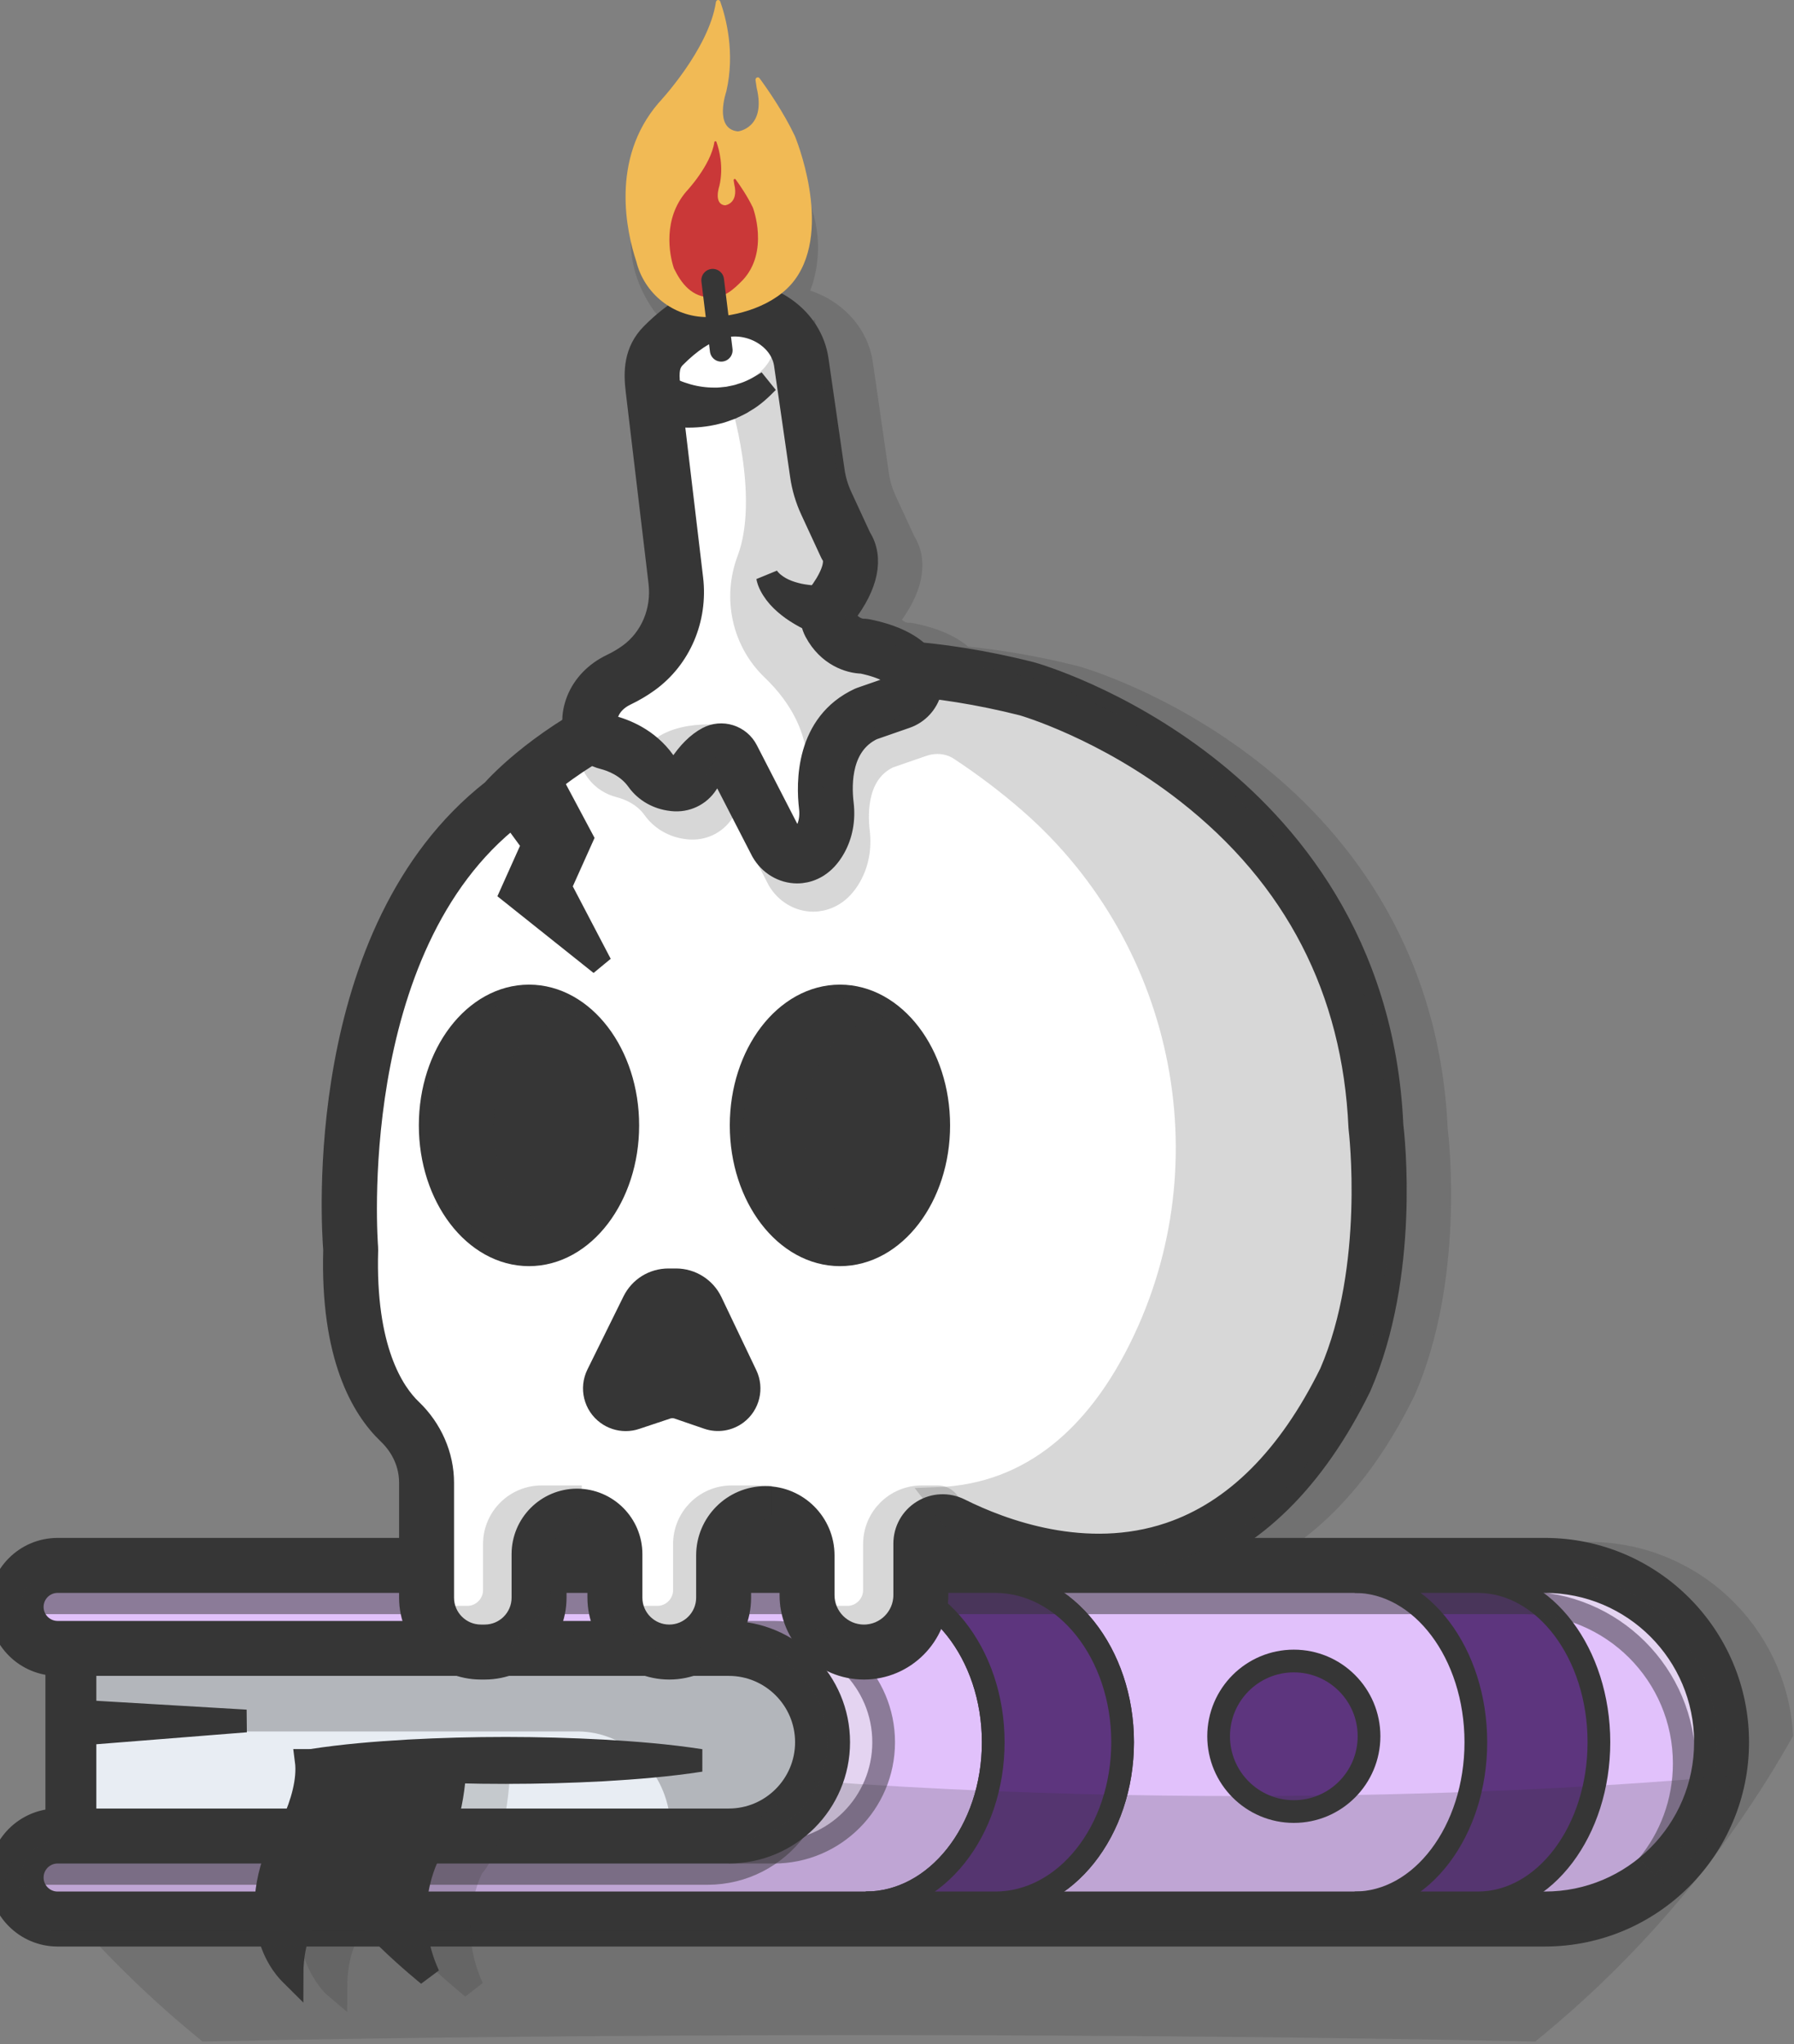
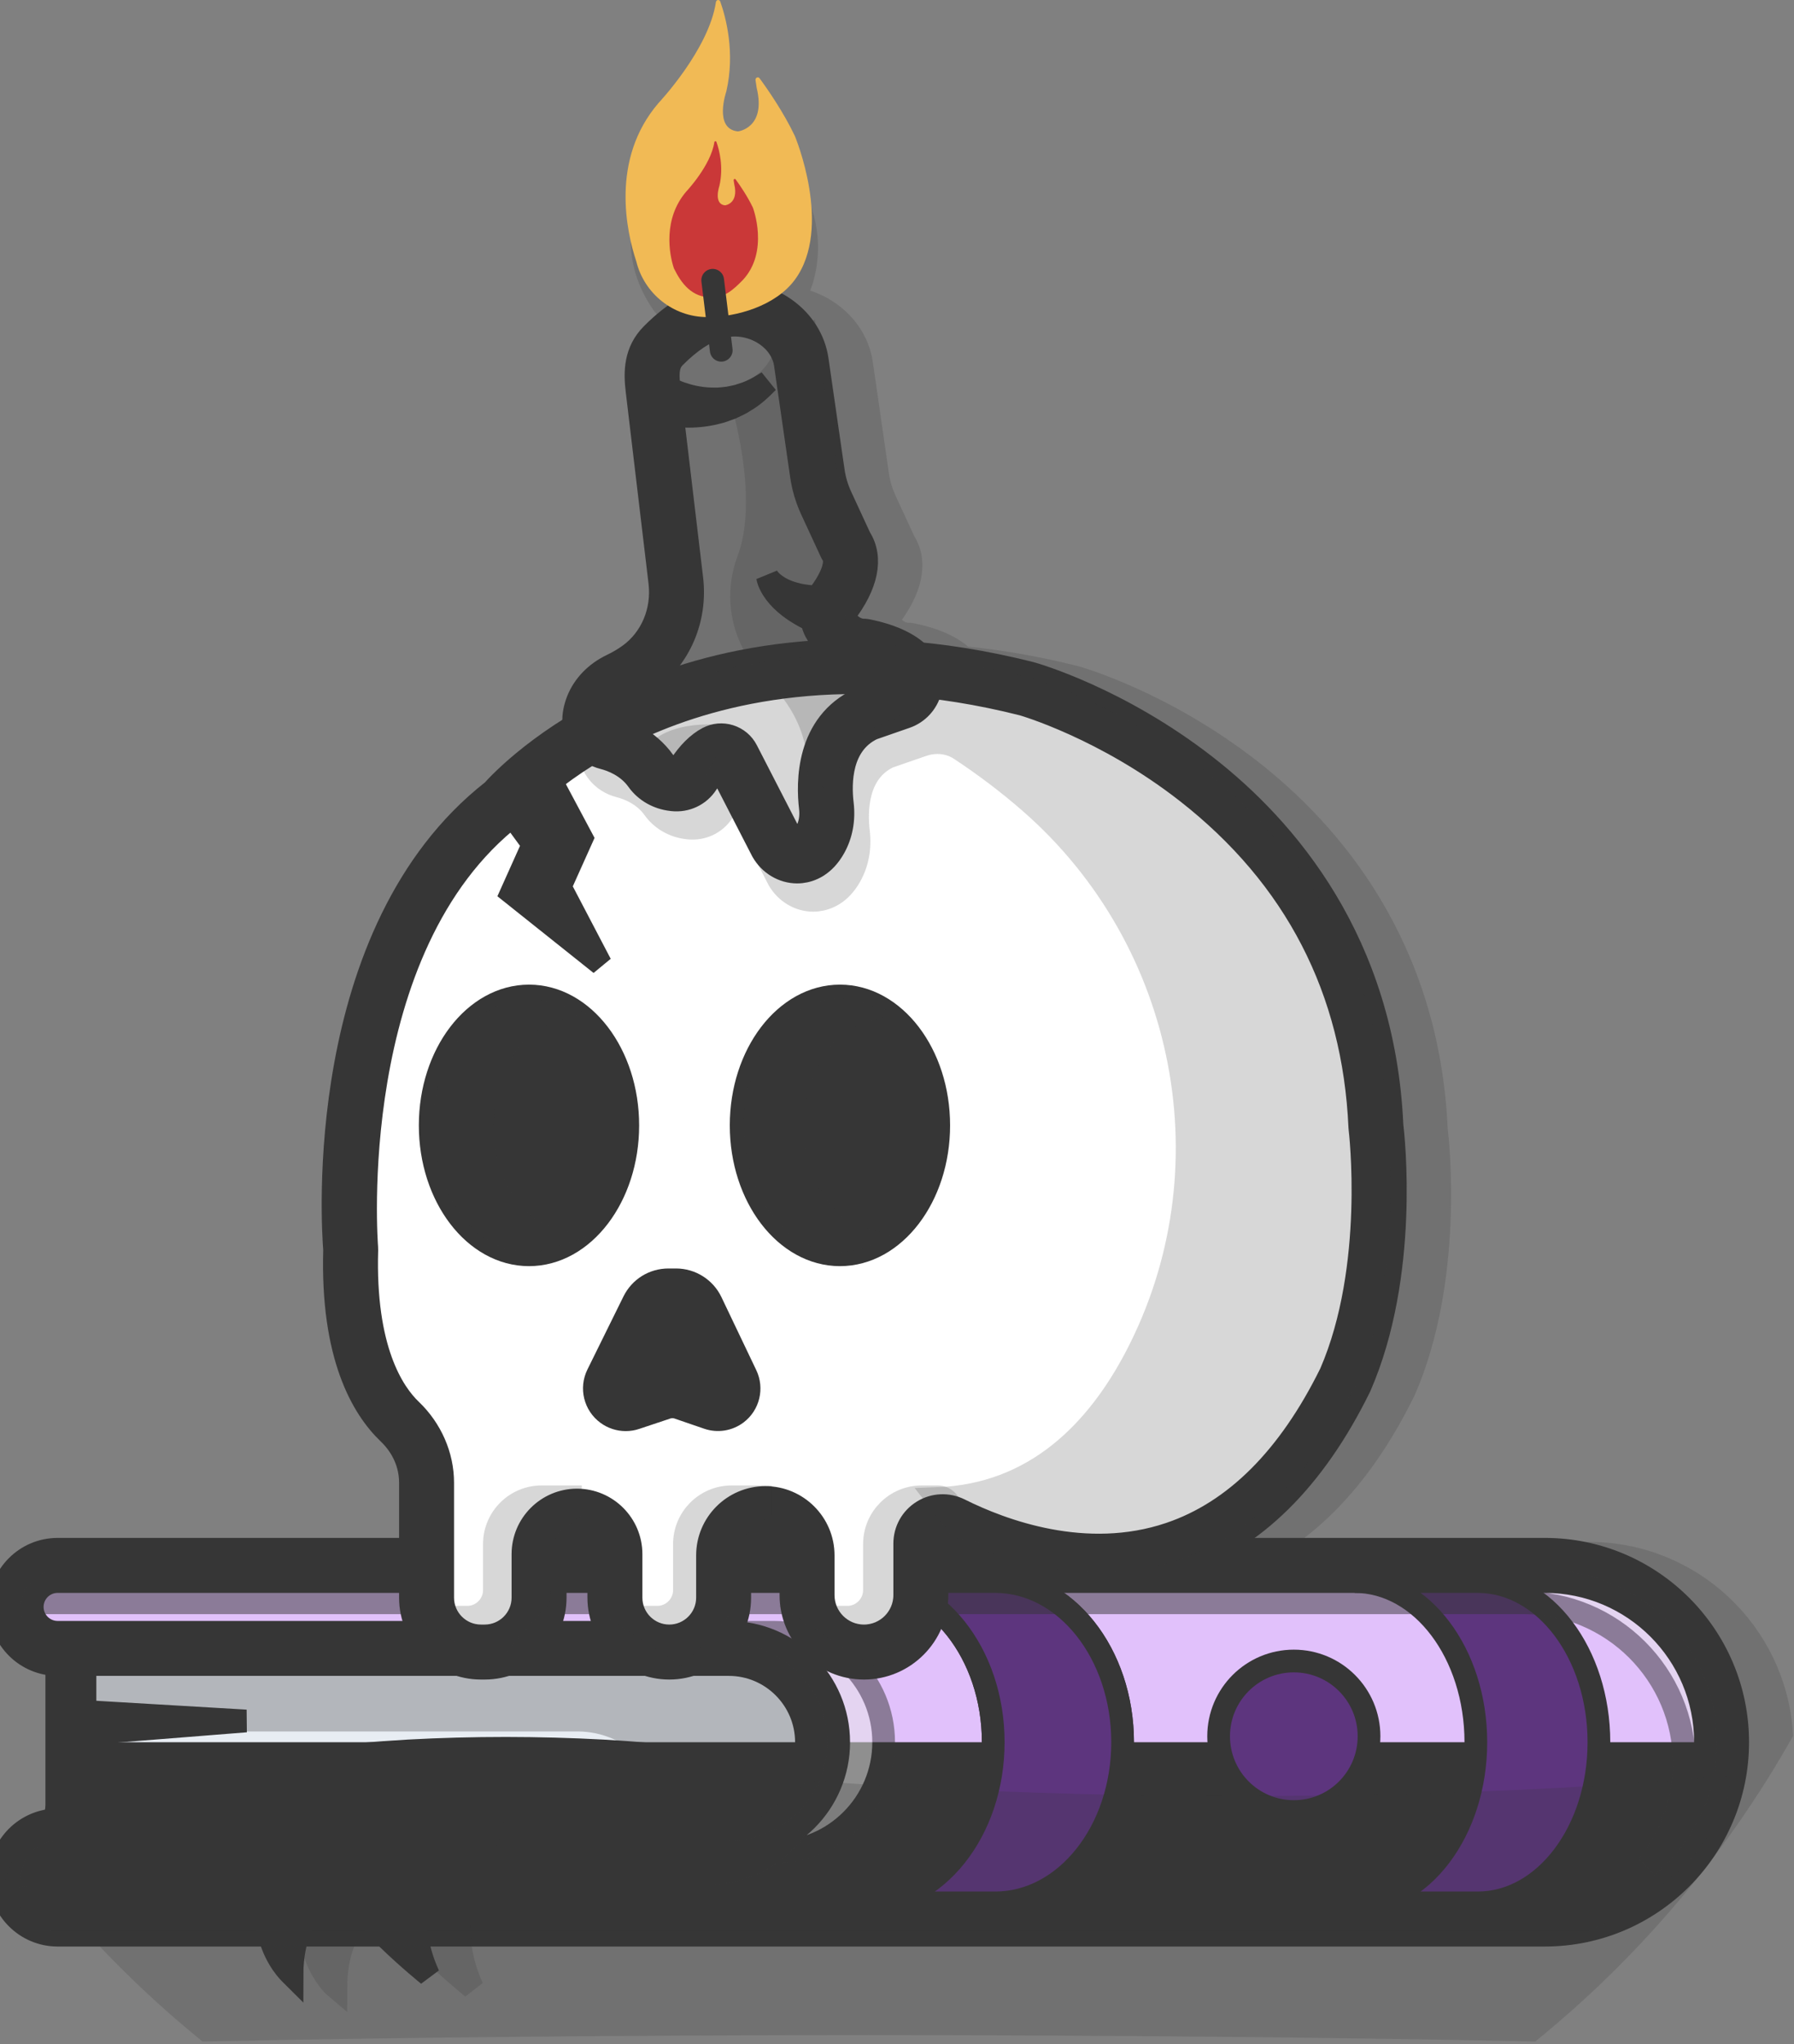
<svg xmlns="http://www.w3.org/2000/svg" fill="none" viewBox="0 0 79 90" height="90" width="79">
  <rect x="0" y="0" width="79" height="90" fill="#808080" stroke="none" />
  <g opacity="0.2">
    <path fill="#363636" d="M34.435 7.548C34.559 7.775 34.636 7.951 34.675 8.044C35.743 9.806 35.609 11.356 35.305 12.351C35.219 12.631 35.1 12.89 34.955 13.129C35.524 13.226 36.074 13.449 36.553 13.793C37.321 14.345 37.815 15.137 37.942 16.02L38.648 20.913C38.704 21.299 38.816 21.674 38.98 22.028L39.821 23.849C40.386 24.739 40.14 25.944 39.124 27.25C39.112 27.266 39.11 27.291 39.121 27.311C39.441 27.914 39.94 27.919 39.949 27.917C40.008 27.914 40.067 27.917 40.125 27.929C41.154 28.133 41.924 28.478 42.42 28.952C43.964 29.101 45.608 29.376 47.352 29.815C47.358 29.817 47.364 29.819 47.37 29.82C47.526 29.864 51.222 30.923 55.046 33.898C58.588 36.655 62.885 41.637 63.251 49.718C63.316 50.256 63.982 56.301 61.846 61.215C61.841 61.225 61.836 61.235 61.831 61.245C60.15 64.664 58.009 67.058 55.454 68.391H69.983C74.473 68.391 78.157 71.896 78.452 76.314C75.613 81.328 71.868 85.76 67.434 89.382C58.875 89.206 48.906 89.106 38.261 89.106C27.616 89.106 17.647 89.206 9.089 89.382C6.486 87.256 4.12 84.852 2.035 82.215C2.313 81.131 3.288 80.324 4.453 80.308V73.464C3.072 73.444 1.953 72.315 1.953 70.928C1.953 69.529 3.091 68.391 4.489 68.391H20.027V65.456C20.027 64.646 19.686 63.875 19.066 63.283C17.906 62.175 16.553 59.873 16.686 55.199C16.606 54.202 15.729 41.196 23.644 34.998C23.903 34.708 25.089 33.45 27.23 32.139C27.223 32.092 27.219 32.045 27.217 31.997C27.202 31.679 27.262 31.347 27.395 31.01C27.658 30.35 28.187 29.802 28.885 29.468C29.166 29.333 29.427 29.18 29.66 29.012C30.642 28.304 31.158 27.083 31.009 25.824L30.002 17.355C29.908 16.56 29.912 15.646 30.661 14.893C30.784 14.769 30.907 14.652 31.03 14.541C29.865 14.194 29.24 13.44 29.209 13.401C29.198 13.387 29.187 13.372 29.177 13.357C27.602 11.063 28.489 9.029 28.879 8.345C30.694 7.97 32.549 7.703 34.435 7.548Z" />
    <path stroke="#363636" d="M34.435 7.548C34.559 7.775 34.636 7.951 34.675 8.044C35.743 9.806 35.609 11.356 35.305 12.351C35.219 12.631 35.1 12.89 34.955 13.129C35.524 13.226 36.074 13.449 36.553 13.793C37.321 14.345 37.815 15.137 37.942 16.02L38.648 20.913C38.704 21.299 38.816 21.674 38.98 22.028L39.821 23.849C40.386 24.739 40.14 25.944 39.124 27.25C39.112 27.266 39.11 27.291 39.121 27.311C39.441 27.914 39.94 27.919 39.949 27.917C40.008 27.914 40.067 27.917 40.125 27.929C41.154 28.133 41.924 28.478 42.42 28.952C43.964 29.101 45.608 29.376 47.352 29.815C47.358 29.817 47.364 29.819 47.37 29.82C47.526 29.864 51.222 30.923 55.046 33.898C58.588 36.655 62.885 41.637 63.251 49.718C63.316 50.256 63.982 56.301 61.846 61.215C61.841 61.225 61.836 61.235 61.831 61.245C60.15 64.664 58.009 67.058 55.454 68.391H69.983C74.473 68.391 78.157 71.896 78.452 76.314C75.613 81.328 71.868 85.76 67.434 89.382C58.875 89.206 48.906 89.106 38.261 89.106C27.616 89.106 17.647 89.206 9.089 89.382C6.486 87.256 4.12 84.852 2.035 82.215C2.313 81.131 3.288 80.324 4.453 80.308V73.464C3.072 73.444 1.953 72.315 1.953 70.928C1.953 69.529 3.091 68.391 4.489 68.391H20.027V65.456C20.027 64.646 19.686 63.875 19.066 63.283C17.906 62.175 16.553 59.873 16.686 55.199C16.606 54.202 15.729 41.196 23.644 34.998C23.903 34.708 25.089 33.45 27.23 32.139C27.223 32.092 27.219 32.045 27.217 31.997C27.202 31.679 27.262 31.347 27.395 31.01C27.658 30.35 28.187 29.802 28.885 29.468C29.166 29.333 29.427 29.18 29.66 29.012C30.642 28.304 31.158 27.083 31.009 25.824L30.002 17.355C29.908 16.56 29.912 15.646 30.661 14.893C30.784 14.769 30.907 14.652 31.03 14.541C29.865 14.194 29.24 13.44 29.209 13.401C29.198 13.387 29.187 13.372 29.177 13.357C27.602 11.063 28.489 9.029 28.879 8.345C30.694 7.97 32.549 7.703 34.435 7.548Z" />
  </g>
  <path fill="#E8EDF3" d="M32.325 71.869C34.869 71.869 36.932 74.037 36.932 76.71C36.931 79.383 34.869 81.551 32.325 81.551H3.121V71.869H32.325Z" />
  <path stroke="#363636" d="M32.325 71.869C34.869 71.869 36.932 74.037 36.932 76.71C36.931 79.383 34.869 81.551 32.325 81.551H3.121V71.869H32.325Z" />
  <path fill="#363636" d="M32.325 71.248C35.207 71.248 37.553 73.698 37.553 76.71C37.553 79.722 35.207 82.173 32.325 82.173H2.5V71.248H32.325ZM3.742 80.93H32.325C34.522 80.93 36.31 79.036 36.31 76.71C36.31 74.384 34.522 72.491 32.325 72.491H3.742V80.93Z" />
  <path stroke="#363636" d="M32.325 71.248C35.207 71.248 37.553 73.698 37.553 76.71C37.553 79.722 35.207 82.173 32.325 82.173H2.5V71.248H32.325ZM3.742 80.93H32.325C34.522 80.93 36.31 79.036 36.31 76.71C36.31 74.384 34.522 72.491 32.325 72.491H3.742V80.93Z" />
  <g opacity="0.3">
    <path fill="#363636" d="M32.325 71.869C34.869 71.869 36.932 74.037 36.932 76.71C36.931 79.383 34.869 81.551 32.325 81.551H29.939C30 81.236 30.032 80.91 30.032 80.576C30.032 77.903 27.97 75.735 25.426 75.735H3.121V71.869H32.325Z" />
    <path stroke="#363636" d="M32.325 71.869C34.869 71.869 36.932 74.037 36.932 76.71C36.931 79.383 34.869 81.551 32.325 81.551H29.939C30 81.236 30.032 80.91 30.032 80.576C30.032 77.903 27.97 75.735 25.426 75.735H3.121V71.869H32.325Z" />
  </g>
  <path fill="#E1C1FB" d="M68.031 68.924C72.321 68.924 75.811 72.416 75.811 76.709C75.811 81.002 72.321 84.494 68.031 84.494H2.537L2.351 84.484C1.431 84.391 0.711 83.612 0.711 82.667C0.711 81.659 1.53 80.839 2.537 80.839H32.095C34.371 80.839 36.223 78.987 36.223 76.709C36.223 74.431 34.371 72.579 32.095 72.579H2.537C1.53 72.579 0.711 71.759 0.711 70.751C0.711 69.743 1.53 68.924 2.537 68.924H68.031Z" />
  <path stroke="#363636" d="M68.031 68.924C72.321 68.924 75.811 72.416 75.811 76.709C75.811 81.002 72.321 84.494 68.031 84.494H2.537L2.351 84.484C1.431 84.391 0.711 83.612 0.711 82.667C0.711 81.659 1.53 80.839 2.537 80.839H32.095C34.371 80.839 36.223 78.987 36.223 76.709C36.223 74.431 34.371 72.579 32.095 72.579H2.537C1.53 72.579 0.711 71.759 0.711 70.751C0.711 69.743 1.53 68.924 2.537 68.924H68.031Z" />
-   <path fill="#363636" d="M68.03 68.214C72.712 68.214 76.52 72.025 76.52 76.709C76.52 81.393 72.712 85.205 68.03 85.205H2.536C1.138 85.205 0 84.066 0 82.667C2.53715e-05 81.268 1.138 80.129 2.536 80.129H32.094C33.978 80.129 35.512 78.595 35.512 76.709C35.512 74.823 33.978 73.289 32.094 73.289H2.536C1.138 73.289 0 72.151 0 70.752C0 69.353 1.138 68.214 2.536 68.214H68.03ZM2.536 69.635C1.92 69.635 1.42 70.135 1.42 70.752C1.42 71.369 1.92 71.869 2.536 71.869H32.094C34.765 71.869 36.931 74.036 36.931 76.709C36.931 79.382 34.765 81.55 32.094 81.55H2.536C1.92 81.55 1.42 82.05 1.42 82.667C1.42 83.284 1.92 83.784 2.536 83.784H68.03C71.935 83.784 75.101 80.616 75.101 76.709C75.1 72.802 71.935 69.635 68.03 69.635H2.536Z" />
+   <path fill="#363636" d="M68.03 68.214C72.712 68.214 76.52 72.025 76.52 76.709H2.536C1.138 85.205 0 84.066 0 82.667C2.53715e-05 81.268 1.138 80.129 2.536 80.129H32.094C33.978 80.129 35.512 78.595 35.512 76.709C35.512 74.823 33.978 73.289 32.094 73.289H2.536C1.138 73.289 0 72.151 0 70.752C0 69.353 1.138 68.214 2.536 68.214H68.03ZM2.536 69.635C1.92 69.635 1.42 70.135 1.42 70.752C1.42 71.369 1.92 71.869 2.536 71.869H32.094C34.765 71.869 36.931 74.036 36.931 76.709C36.931 79.382 34.765 81.55 32.094 81.55H2.536C1.92 81.55 1.42 82.05 1.42 82.667C1.42 83.284 1.92 83.784 2.536 83.784H68.03C71.935 83.784 75.101 80.616 75.101 76.709C75.1 72.802 71.935 69.635 68.03 69.635H2.536Z" />
  <path stroke="#363636" d="M68.03 68.214C72.712 68.214 76.52 72.025 76.52 76.709C76.52 81.393 72.712 85.205 68.03 85.205H2.536C1.138 85.205 0 84.066 0 82.667C2.53715e-05 81.268 1.138 80.129 2.536 80.129H32.094C33.978 80.129 35.512 78.595 35.512 76.709C35.512 74.823 33.978 73.289 32.094 73.289H2.536C1.138 73.289 0 72.151 0 70.752C0 69.353 1.138 68.214 2.536 68.214H68.03ZM2.536 69.635C1.92 69.635 1.42 70.135 1.42 70.752C1.42 71.369 1.92 71.869 2.536 71.869H32.094C34.765 71.869 36.931 74.036 36.931 76.709C36.931 79.382 34.765 81.55 32.094 81.55H2.536C1.92 81.55 1.42 82.05 1.42 82.667C1.42 83.284 1.92 83.784 2.536 83.784H68.03C71.935 83.784 75.101 80.616 75.101 76.709C75.1 72.802 71.935 69.635 68.03 69.635H2.536Z" />
  <g opacity="0.5">
    <path fill="#E8E8E8" d="M34.074 71.869C36.746 71.869 38.912 74.037 38.912 76.71C38.912 79.383 36.746 81.551 34.074 81.551H32.095C34.766 81.551 36.932 79.383 36.933 76.71C36.933 74.037 34.766 71.869 32.095 71.869H34.074Z" />
    <path stroke="#363636" d="M34.074 71.869C36.746 71.869 38.912 74.037 38.912 76.71C38.912 79.383 36.746 81.551 34.074 81.551H32.095C34.766 81.551 36.932 79.383 36.933 76.71C36.933 74.037 34.766 71.869 32.095 71.869H34.074Z" />
  </g>
  <path fill="#5D357E" d="M65.07 69.635C68.019 69.635 70.409 72.803 70.409 76.71C70.409 80.617 68.019 83.784 65.07 83.784H59.651C62.6 83.784 64.99 80.617 64.99 76.71C64.99 72.803 62.6 69.635 59.651 69.635H65.07Z" />
  <path stroke="#363636" d="M65.07 69.635C68.019 69.635 70.409 72.803 70.409 76.71C70.409 80.617 68.019 83.784 65.07 83.784H59.651C62.6 83.784 64.99 80.617 64.99 76.71C64.99 72.803 62.6 69.635 59.651 69.635H65.07Z" />
  <path fill="#2196F3" d="M43.821 69.635C46.921 69.635 49.435 72.803 49.435 76.71C49.434 80.617 46.921 83.784 43.821 83.784H38.125C41.225 83.784 43.738 80.617 43.738 76.71C43.738 72.803 41.225 69.635 38.125 69.635H43.821Z" />
  <path stroke="#363636" d="M43.821 69.635C46.921 69.635 49.435 72.803 49.435 76.71C49.434 80.617 46.921 83.784 43.821 83.784H38.125C41.225 83.784 43.738 80.617 43.738 76.71C43.738 72.803 41.225 69.635 38.125 69.635H43.821Z" />
  <g opacity="0.2">
    <path fill="#363636" d="M21.976 77.511C21.976 77.511 21.975 80.902 20.804 82.218C20.794 82.236 19.481 84.639 20.804 87.519C20.804 87.519 17.289 84.693 17.211 83.455C17.192 83.46 14.79 84.094 14.79 87.519C14.79 87.519 12.759 85.825 14.087 82.218C14.087 82.218 15.649 79.308 15.415 77.511H21.976Z" />
    <path stroke="#363636" d="M21.976 77.511C21.976 77.511 21.975 80.902 20.804 82.218C20.794 82.236 19.481 84.639 20.804 87.519C20.804 87.519 17.289 84.693 17.211 83.455C17.192 83.46 14.79 84.094 14.79 87.519C14.79 87.519 12.759 85.825 14.087 82.218C14.087 82.218 15.649 79.308 15.415 77.511H21.976Z" />
  </g>
  <path fill="#5D357E" d="M43.821 69.635C46.921 69.635 49.435 72.803 49.435 76.71C49.434 80.617 46.921 83.784 43.821 83.784H38.125C41.225 83.784 43.738 80.617 43.738 76.71C43.738 72.803 41.225 69.635 38.125 69.635H43.821Z" />
  <path stroke="#363636" d="M43.821 69.635C46.921 69.635 49.435 72.803 49.435 76.71C49.434 80.617 46.921 83.784 43.821 83.784H38.125C41.225 83.784 43.738 80.617 43.738 76.71C43.738 72.803 41.225 69.635 38.125 69.635H43.821Z" />
  <path fill="#5D357E" d="M56.975 73.134C58.803 73.134 60.286 74.617 60.286 76.447C60.286 78.277 58.804 79.762 56.975 79.762C55.146 79.762 53.663 78.277 53.663 76.447C53.663 74.617 55.146 73.134 56.975 73.134Z" />
  <path stroke="#363636" d="M56.975 73.134C58.803 73.134 60.286 74.617 60.286 76.447C60.286 78.277 58.804 79.762 56.975 79.762C55.146 79.762 53.663 78.277 53.663 76.447C53.663 74.617 55.146 73.134 56.975 73.134Z" />
  <g opacity="0.5">
    <path fill="#E8E8E8" d="M35.011 80.565C34.127 81.731 32.733 82.486 31.159 82.486H1.602C1.545 82.486 1.491 82.495 1.437 82.503C1.517 81.965 1.976 81.552 2.536 81.552H32.094C33.191 81.552 34.199 81.181 35.011 80.565Z" />
    <path stroke="#363636" d="M35.011 80.565C34.127 81.731 32.733 82.486 31.159 82.486H1.602C1.545 82.486 1.491 82.495 1.437 82.503C1.517 81.965 1.976 81.552 2.536 81.552H32.094C33.191 81.552 34.199 81.181 35.011 80.565Z" />
    <path fill="#E8E8E8" d="M68.031 69.635C71.936 69.635 75.102 72.803 75.102 76.71C75.101 78.902 74.105 80.861 72.541 82.158C73.556 80.933 74.167 79.36 74.167 77.644C74.167 73.737 71.001 70.57 67.097 70.57H1.603C1.546 70.57 1.492 70.579 1.438 70.587C1.518 70.049 1.977 69.635 2.537 69.635H68.031Z" />
    <path stroke="#363636" d="M68.031 69.635C71.936 69.635 75.102 72.803 75.102 76.71C75.101 78.902 74.105 80.861 72.541 82.158C73.556 80.933 74.167 79.36 74.167 77.644C74.167 73.737 71.001 70.57 67.097 70.57H1.603C1.546 70.57 1.492 70.579 1.438 70.587C1.518 70.049 1.977 69.635 2.537 69.635H68.031Z" />
  </g>
  <g opacity="0.2">
    <path fill="#363636" d="M75.658 78.732C74.861 82.188 69.927 84.497 69.871 84.523H2.375L1.484 83.989L0.772 82.742L1.307 81.316L2.554 80.603H33.541L35.767 78.91C57.613 80.51 75.562 78.742 75.658 78.732Z" />
    <path stroke="#363636" d="M75.658 78.732C74.861 82.188 69.927 84.497 69.871 84.523H2.375L1.484 83.989L0.772 82.742L1.307 81.316L2.554 80.603H33.541L35.767 78.91C57.613 80.51 75.562 78.742 75.658 78.732Z" />
  </g>
  <path fill="#363636" d="M20.045 77.511C20.045 77.511 20.044 80.349 18.873 81.665C18.873 81.665 17.545 84.075 18.873 86.967C18.858 86.954 15.359 84.138 15.28 82.903C15.253 82.91 12.859 83.548 12.859 86.967C12.857 86.965 10.829 85.271 12.156 81.665C12.17 81.644 13.718 79.3 13.484 77.511H20.045Z" />
  <path stroke="#363636" d="M20.045 77.511C20.045 77.511 20.044 80.349 18.873 81.665C18.873 81.665 17.545 84.075 18.873 86.967C18.858 86.954 15.359 84.138 15.28 82.903C15.253 82.91 12.859 83.548 12.859 86.967C12.857 86.965 10.829 85.271 12.156 81.665C12.17 81.644 13.718 79.3 13.484 77.511H20.045Z" />
  <path fill="#363636" d="M22.276 76.978C23.706 76.979 25.135 77.016 26.564 77.094C27.994 77.176 29.423 77.29 30.852 77.511C29.423 77.731 27.994 77.846 26.564 77.929C25.135 78.007 23.706 78.043 22.276 78.044C20.847 78.045 19.418 78.008 17.988 77.93C16.559 77.847 15.13 77.733 13.7 77.511C15.13 77.289 16.559 77.174 17.988 77.092C19.418 77.014 20.847 76.978 22.276 76.978Z" />
  <path stroke="#363636" d="M22.276 76.978C23.706 76.979 25.135 77.016 26.564 77.094C27.994 77.176 29.423 77.29 30.852 77.511C29.423 77.731 27.994 77.846 26.564 77.929C25.135 78.007 23.706 78.043 22.276 78.044C20.847 78.045 19.418 78.008 17.988 77.93C16.559 77.847 15.13 77.733 13.7 77.511C15.13 77.289 16.559 77.174 17.988 77.092C19.418 77.014 20.847 76.978 22.276 76.978Z" />
  <path fill="#363636" d="M10.831 75.774L3.127 76.386C2.833 76.409 2.576 76.189 2.553 75.895C2.53 75.602 2.748 75.345 3.042 75.321C3.066 75.319 3.093 75.319 3.116 75.32L10.831 75.774Z" />
  <path stroke="#363636" d="M10.831 75.774L3.127 76.386C2.833 76.409 2.576 76.189 2.553 75.895C2.53 75.602 2.748 75.345 3.042 75.321C3.066 75.319 3.093 75.319 3.116 75.32L10.831 75.774Z" />
  <path fill="white" d="M22.181 35.34C22.221 35.292 29.793 26.439 45.227 30.327C45.316 30.352 59.924 34.495 60.59 49.6C60.595 49.641 61.373 55.855 59.242 60.755C53.882 71.657 45.286 68.774 41.943 67.103C41.302 66.783 40.55 67.248 40.55 67.965V70.232C40.55 71.617 39.428 72.739 38.045 72.739C36.662 72.739 35.54 71.617 35.54 70.232V68.482C35.54 67.467 34.718 66.644 33.703 66.644C32.689 66.644 31.866 67.467 31.866 68.482V70.344C31.866 71.666 30.795 72.739 29.473 72.739C28.151 72.739 27.079 71.666 27.079 70.344V68.427C27.079 67.504 26.331 66.755 25.409 66.755C24.487 66.755 23.739 67.504 23.739 68.427V70.344C23.739 71.666 22.668 72.739 21.346 72.739H21.179C19.857 72.739 18.785 71.666 18.785 70.344V65.278C18.785 64.257 18.343 63.297 17.605 62.592C16.59 61.623 15.308 59.501 15.444 55.002C15.437 54.912 14.303 41.446 22.181 35.34Z" />
  <path stroke="#363636" d="M22.181 35.34C22.221 35.292 29.793 26.439 45.227 30.327C45.316 30.352 59.924 34.495 60.59 49.6C60.595 49.641 61.373 55.855 59.242 60.755C53.882 71.657 45.286 68.774 41.943 67.103C41.302 66.783 40.55 67.248 40.55 67.965V70.232C40.55 71.617 39.428 72.739 38.045 72.739C36.662 72.739 35.54 71.617 35.54 70.232V68.482C35.54 67.467 34.718 66.644 33.703 66.644C32.689 66.644 31.866 67.467 31.866 68.482V70.344C31.866 71.666 30.795 72.739 29.473 72.739C28.151 72.739 27.079 71.666 27.079 70.344V68.427C27.079 67.504 26.331 66.755 25.409 66.755C24.487 66.755 23.739 67.504 23.739 68.427V70.344C23.739 71.666 22.668 72.739 21.346 72.739H21.179C19.857 72.739 18.785 71.666 18.785 70.344V65.278C18.785 64.257 18.343 63.297 17.605 62.592C16.59 61.623 15.308 59.501 15.444 55.002C15.437 54.912 14.303 41.446 22.181 35.34Z" />
  <path fill="#363636" d="M27.605 30.726C31.201 29.091 37.205 27.575 45.398 29.64C45.572 29.688 49.269 30.746 53.093 33.722C56.635 36.478 60.931 41.46 61.297 49.541C61.362 50.078 62.029 56.125 59.892 61.039C59.887 61.049 59.883 61.059 59.878 61.069C57.869 65.155 55.206 67.781 51.962 68.876C47.775 70.289 43.689 68.771 41.626 67.74C41.515 67.684 41.423 67.724 41.379 67.751C41.334 67.779 41.26 67.843 41.26 67.966V70.233C41.26 72.007 39.817 73.45 38.045 73.45C36.272 73.45 34.829 72.007 34.829 70.233V68.483C34.829 67.862 34.324 67.356 33.702 67.356C33.081 67.356 32.575 67.862 32.575 68.483V70.345C32.575 72.057 31.183 73.45 29.472 73.45C27.76 73.45 26.368 72.057 26.368 70.345V68.428C26.368 67.898 25.938 67.467 25.408 67.467C24.879 67.467 24.448 67.898 24.448 68.428V70.345C24.448 72.057 23.056 73.45 21.345 73.45H21.178C19.466 73.45 18.074 72.057 18.074 70.345V65.28C18.074 64.471 17.733 63.699 17.113 63.107C15.953 61.999 14.6 59.697 14.733 55.023C14.653 54.025 13.776 41.02 21.69 34.822C22.032 34.44 23.98 32.375 27.605 30.726ZM45.033 31.012C37.297 29.062 31.641 30.466 28.263 31.987C24.613 33.631 22.752 35.764 22.72 35.802C22.688 35.838 22.652 35.873 22.614 35.902C15.118 41.713 16.139 54.792 16.151 54.942C16.154 54.97 16.154 54.998 16.153 55.025C16.02 59.424 17.312 61.333 18.094 62.079C18.984 62.929 19.494 64.096 19.494 65.28V70.345C19.494 71.274 20.249 72.029 21.178 72.029H21.345C22.273 72.029 23.028 71.274 23.028 70.345V68.428C23.028 67.115 24.096 66.046 25.408 66.046C26.721 66.046 27.788 67.115 27.788 68.428V70.345C27.788 71.274 28.543 72.029 29.472 72.029C30.4 72.029 31.155 71.274 31.155 70.345V68.483C31.155 67.078 32.298 65.935 33.702 65.935C35.106 65.935 36.249 67.078 36.249 68.483V70.233C36.249 71.224 37.054 72.029 38.044 72.029C39.034 72.029 39.84 71.224 39.84 70.233V67.966C39.84 67.381 40.136 66.849 40.632 66.542C41.128 66.235 41.737 66.208 42.26 66.469C44.126 67.401 47.809 68.779 51.509 67.53C54.377 66.562 56.762 64.182 58.597 60.457C60.621 55.785 59.892 49.75 59.885 49.69C59.882 49.67 59.881 49.651 59.88 49.632C59.613 43.584 57.05 38.619 52.261 34.875C48.657 32.057 45.074 31.023 45.033 31.012Z" />
  <path stroke="#363636" d="M27.605 30.726C31.201 29.091 37.205 27.575 45.398 29.64C45.572 29.688 49.269 30.746 53.093 33.722C56.635 36.478 60.931 41.46 61.297 49.541C61.362 50.078 62.029 56.125 59.892 61.039C59.887 61.049 59.883 61.059 59.878 61.069C57.869 65.155 55.206 67.781 51.962 68.876C47.775 70.289 43.689 68.771 41.626 67.74C41.515 67.684 41.423 67.724 41.379 67.751C41.334 67.779 41.26 67.843 41.26 67.966V70.233C41.26 72.007 39.817 73.45 38.045 73.45C36.272 73.45 34.829 72.007 34.829 70.233V68.483C34.829 67.862 34.324 67.356 33.702 67.356C33.081 67.356 32.575 67.862 32.575 68.483V70.345C32.575 72.057 31.183 73.45 29.472 73.45C27.76 73.45 26.368 72.057 26.368 70.345V68.428C26.368 67.898 25.938 67.467 25.408 67.467C24.879 67.467 24.448 67.898 24.448 68.428V70.345C24.448 72.057 23.056 73.45 21.345 73.45H21.178C19.466 73.45 18.074 72.057 18.074 70.345V65.28C18.074 64.471 17.733 63.699 17.113 63.107C15.953 61.999 14.6 59.697 14.733 55.023C14.653 54.025 13.776 41.02 21.69 34.822C22.032 34.44 23.98 32.375 27.605 30.726ZM45.033 31.012C37.297 29.062 31.641 30.466 28.263 31.987C24.613 33.631 22.752 35.764 22.72 35.802C22.688 35.838 22.652 35.873 22.614 35.902C15.118 41.713 16.139 54.792 16.151 54.942C16.154 54.97 16.154 54.998 16.153 55.025C16.02 59.424 17.312 61.333 18.094 62.079C18.984 62.929 19.494 64.096 19.494 65.28V70.345C19.494 71.274 20.249 72.029 21.178 72.029H21.345C22.273 72.029 23.028 71.274 23.028 70.345V68.428C23.028 67.115 24.096 66.046 25.408 66.046C26.721 66.046 27.788 67.115 27.788 68.428V70.345C27.788 71.274 28.543 72.029 29.472 72.029C30.4 72.029 31.155 71.274 31.155 70.345V68.483C31.155 67.078 32.298 65.935 33.702 65.935C35.106 65.935 36.249 67.078 36.249 68.483V70.233C36.249 71.224 37.054 72.029 38.044 72.029C39.034 72.029 39.84 71.224 39.84 70.233V67.966C39.84 67.381 40.136 66.849 40.632 66.542C41.128 66.235 41.737 66.208 42.26 66.469C44.126 67.401 47.809 68.779 51.509 67.53C54.377 66.562 56.762 64.182 58.597 60.457C60.621 55.785 59.892 49.75 59.885 49.69C59.882 49.67 59.881 49.651 59.88 49.632C59.613 43.584 57.05 38.619 52.261 34.875C48.657 32.057 45.074 31.023 45.033 31.012Z" />
  <g opacity="0.2">
    <path fill="#363636" d="M37.707 29.344C37.865 29.344 38.023 29.346 38.184 29.35C38.255 29.351 38.326 29.353 38.398 29.355C38.547 29.359 38.699 29.363 38.851 29.37C38.924 29.373 38.997 29.376 39.07 29.38C39.24 29.389 39.412 29.4 39.584 29.412C39.638 29.416 39.692 29.419 39.746 29.423C39.955 29.439 40.166 29.456 40.378 29.477L40.38 29.477C41.898 29.625 43.513 29.898 45.225 30.329C45.225 30.329 59.921 34.451 60.589 49.602C60.589 49.602 61.378 55.84 59.24 60.757C54.844 69.699 48.271 69.367 44.205 68.036C44.465 67.934 44.726 67.819 44.985 67.69L42.281 67.263L41.276 65.982C45.612 65.83 48.327 62.972 50.014 59.756C54.31 51.563 52.337 41.43 45.375 35.341C44.327 34.424 43.27 33.644 42.279 32.991C41.784 32.665 41.169 32.617 40.609 32.815C40.607 32.815 40.604 32.816 40.602 32.817L39.126 33.329C37.715 34.006 37.691 35.691 37.804 36.64C37.886 37.337 37.761 38.007 37.441 38.574C36.998 39.362 36.41 39.583 35.994 39.63C35.933 39.637 35.871 39.641 35.81 39.641C35.194 39.641 34.607 39.294 34.281 38.725C34.276 38.716 34.271 38.706 34.267 38.697L32.407 35.084C32.222 35.224 32.022 35.453 31.832 35.746C31.506 36.25 30.928 36.522 30.322 36.458L30.285 36.454C29.675 36.389 29.13 36.077 28.79 35.599C28.338 34.964 27.649 34.71 27.277 34.615C26.532 34.425 26.007 33.803 25.973 33.065C25.961 32.823 25.995 32.571 26.07 32.316C28.168 31.1 31.12 29.89 34.938 29.485C34.966 29.482 34.995 29.48 35.023 29.477C35.196 29.459 35.369 29.443 35.545 29.429C35.579 29.426 35.613 29.424 35.647 29.421C35.834 29.406 36.025 29.393 36.217 29.383C36.232 29.382 36.248 29.381 36.264 29.38C36.681 29.358 37.108 29.346 37.544 29.344C37.598 29.343 37.653 29.344 37.707 29.344Z" />
    <path stroke="#363636" d="M37.707 29.344C37.865 29.344 38.023 29.346 38.184 29.35C38.255 29.351 38.326 29.353 38.398 29.355C38.547 29.359 38.699 29.363 38.851 29.37C38.924 29.373 38.997 29.376 39.07 29.38C39.24 29.389 39.412 29.4 39.584 29.412C39.638 29.416 39.692 29.419 39.746 29.423C39.955 29.439 40.166 29.456 40.378 29.477L40.38 29.477C41.898 29.625 43.513 29.898 45.225 30.329C45.225 30.329 59.921 34.451 60.589 49.602C60.589 49.602 61.378 55.84 59.24 60.757C54.844 69.699 48.271 69.367 44.205 68.036C44.465 67.934 44.726 67.819 44.985 67.69L42.281 67.263L41.276 65.982C45.612 65.83 48.327 62.972 50.014 59.756C54.31 51.563 52.337 41.43 45.375 35.341C44.327 34.424 43.27 33.644 42.279 32.991C41.784 32.665 41.169 32.617 40.609 32.815C40.607 32.815 40.604 32.816 40.602 32.817L39.126 33.329C37.715 34.006 37.691 35.691 37.804 36.64C37.886 37.337 37.761 38.007 37.441 38.574C36.998 39.362 36.41 39.583 35.994 39.63C35.933 39.637 35.871 39.641 35.81 39.641C35.194 39.641 34.607 39.294 34.281 38.725C34.276 38.716 34.271 38.706 34.267 38.697L32.407 35.084C32.222 35.224 32.022 35.453 31.832 35.746C31.506 36.25 30.928 36.522 30.322 36.458L30.285 36.454C29.675 36.389 29.13 36.077 28.79 35.599C28.338 34.964 27.649 34.71 27.277 34.615C26.532 34.425 26.007 33.803 25.973 33.065C25.961 32.823 25.995 32.571 26.07 32.316C28.168 31.1 31.12 29.89 34.938 29.485C34.966 29.482 34.995 29.48 35.023 29.477C35.196 29.459 35.369 29.443 35.545 29.429C35.579 29.426 35.613 29.424 35.647 29.421C35.834 29.406 36.025 29.393 36.217 29.383C36.232 29.382 36.248 29.381 36.264 29.38C36.681 29.358 37.108 29.346 37.544 29.344C37.598 29.343 37.653 29.344 37.707 29.344Z" />
  </g>
  <path fill="#363636" d="M23.295 44.476C25.355 44.476 27.024 46.748 27.024 49.551C27.024 52.354 25.355 54.627 23.295 54.627C21.235 54.627 19.565 52.354 19.565 49.551C19.566 46.748 21.235 44.476 23.295 44.476Z" />
  <path stroke="#363636" d="M23.295 44.476C25.355 44.476 27.024 46.748 27.024 49.551C27.024 52.354 25.355 54.627 23.295 54.627C21.235 54.627 19.565 52.354 19.565 49.551C19.566 46.748 21.235 44.476 23.295 44.476Z" />
  <path fill="#363636" d="M23.295 43.853C25.694 43.853 27.645 46.409 27.645 49.551C27.645 52.692 25.694 55.248 23.295 55.248C20.896 55.248 18.944 52.692 18.944 49.551C18.944 46.409 20.896 43.854 23.295 43.853ZM23.295 45.097C21.581 45.097 20.186 47.095 20.186 49.551C20.187 52.007 21.581 54.005 23.295 54.005C25.009 54.005 26.403 52.007 26.403 49.551C26.403 47.095 25.009 45.097 23.295 45.097Z" />
  <path stroke="#363636" d="M23.295 43.853C25.694 43.853 27.645 46.409 27.645 49.551C27.645 52.692 25.694 55.248 23.295 55.248C20.896 55.248 18.944 52.692 18.944 49.551C18.944 46.409 20.896 43.854 23.295 43.853ZM23.295 45.097C21.581 45.097 20.186 47.095 20.186 49.551C20.187 52.007 21.581 54.005 23.295 54.005C25.009 54.005 26.403 52.007 26.403 49.551C26.403 47.095 25.009 45.097 23.295 45.097Z" />
  <path fill="white" d="M23.295 44.476C23.582 44.476 23.861 44.521 24.13 44.605C22.472 45.121 21.235 47.139 21.235 49.551C21.235 51.963 22.472 53.981 24.13 54.497C23.861 54.581 23.582 54.627 23.295 54.627C21.235 54.627 19.565 52.354 19.565 49.551C19.566 46.748 21.235 44.476 23.295 44.476Z" />
  <path stroke="#363636" d="M23.295 44.476C23.582 44.476 23.861 44.521 24.13 44.605C22.472 45.121 21.235 47.139 21.235 49.551C21.235 51.963 22.472 53.981 24.13 54.497C23.861 54.581 23.582 54.627 23.295 54.627C21.235 54.627 19.565 52.354 19.565 49.551C19.566 46.748 21.235 44.476 23.295 44.476Z" />
  <path fill="#363636" d="M23.295 44.031C23.618 44.031 23.944 44.082 24.262 44.181C24.447 44.239 24.574 44.41 24.574 44.605C24.574 44.799 24.448 44.97 24.263 45.028C22.766 45.495 21.68 47.397 21.68 49.551C21.68 51.705 22.765 53.607 24.262 54.073C24.447 54.131 24.574 54.303 24.574 54.497C24.574 54.691 24.447 54.863 24.262 54.921C23.943 55.02 23.618 55.07 23.295 55.07C20.994 55.07 19.122 52.594 19.122 49.551C19.122 46.508 20.994 44.032 23.295 44.031ZM22.552 45.039C21.097 45.516 20.01 47.358 20.01 49.551C20.01 51.744 21.097 53.586 22.552 54.062C21.471 53.056 20.792 51.397 20.792 49.551C20.792 47.704 21.471 46.046 22.552 45.039Z" />
  <path stroke="#363636" d="M23.295 44.031C23.618 44.031 23.944 44.082 24.262 44.181C24.447 44.239 24.574 44.41 24.574 44.605C24.574 44.799 24.448 44.97 24.263 45.028C22.766 45.495 21.68 47.397 21.68 49.551C21.68 51.705 22.765 53.607 24.262 54.073C24.447 54.131 24.574 54.303 24.574 54.497C24.574 54.691 24.447 54.863 24.262 54.921C23.943 55.02 23.618 55.07 23.295 55.07C20.994 55.07 19.122 52.594 19.122 49.551C19.122 46.508 20.994 44.032 23.295 44.031ZM22.552 45.039C21.097 45.516 20.01 47.358 20.01 49.551C20.01 51.744 21.097 53.586 22.552 54.062C21.471 53.056 20.792 51.397 20.792 49.551C20.792 47.704 21.471 46.046 22.552 45.039Z" />
  <g opacity="0.3">
    <path fill="#363636" d="M23.295 44.476C23.582 44.476 23.861 44.521 24.13 44.605C22.472 45.121 21.235 47.139 21.235 49.551C21.235 51.963 22.472 53.981 24.13 54.497C23.861 54.581 23.582 54.627 23.295 54.627C21.235 54.627 19.565 52.354 19.565 49.551C19.566 46.748 21.235 44.476 23.295 44.476Z" />
    <path stroke="#363636" d="M23.295 44.476C23.582 44.476 23.861 44.521 24.13 44.605C22.472 45.121 21.235 47.139 21.235 49.551C21.235 51.963 22.472 53.981 24.13 54.497C23.861 54.581 23.582 54.627 23.295 54.627C21.235 54.627 19.565 52.354 19.565 49.551C19.566 46.748 21.235 44.476 23.295 44.476Z" />
  </g>
  <path fill="#363636" d="M36.987 44.476C39.047 44.476 40.717 46.748 40.717 49.551C40.717 52.354 39.047 54.627 36.987 54.627C34.928 54.627 33.258 52.354 33.258 49.551C33.258 46.748 34.928 44.476 36.987 44.476Z" />
  <path stroke="#363636" d="M36.987 44.476C39.047 44.476 40.717 46.748 40.717 49.551C40.717 52.354 39.047 54.627 36.987 54.627C34.928 54.627 33.258 52.354 33.258 49.551C33.258 46.748 34.928 44.476 36.987 44.476Z" />
  <path fill="#363636" d="M36.987 43.853C39.386 43.853 41.338 46.409 41.338 49.551C41.338 52.692 39.386 55.248 36.987 55.248C34.588 55.248 32.637 52.692 32.637 49.551C32.637 46.409 34.588 43.854 36.987 43.853ZM36.987 45.097C35.273 45.097 33.879 47.095 33.879 49.551C33.879 52.007 35.273 54.005 36.987 54.005C38.701 54.005 40.096 52.007 40.096 49.551C40.096 47.095 38.701 45.097 36.987 45.097Z" />
  <path stroke="#363636" d="M36.987 43.853C39.386 43.853 41.338 46.409 41.338 49.551C41.338 52.692 39.386 55.248 36.987 55.248C34.588 55.248 32.637 52.692 32.637 49.551C32.637 46.409 34.588 43.854 36.987 43.853ZM36.987 45.097C35.273 45.097 33.879 47.095 33.879 49.551C33.879 52.007 35.273 54.005 36.987 54.005C38.701 54.005 40.096 52.007 40.096 49.551C40.096 47.095 38.701 45.097 36.987 45.097Z" />
  <path fill="white" d="M36.986 44.476C37.273 44.476 37.553 44.521 37.821 44.605C36.164 45.121 34.927 47.139 34.927 49.551C34.927 51.963 36.164 53.981 37.821 54.497C37.553 54.581 37.273 54.627 36.986 54.627C34.927 54.627 33.257 52.354 33.257 49.551C33.257 46.748 34.927 44.476 36.986 44.476Z" />
  <path stroke="#363636" d="M36.986 44.476C37.273 44.476 37.553 44.521 37.821 44.605C36.164 45.121 34.927 47.139 34.927 49.551C34.927 51.963 36.164 53.981 37.821 54.497C37.553 54.581 37.273 54.627 36.986 54.627C34.927 54.627 33.257 52.354 33.257 49.551C33.257 46.748 34.927 44.476 36.986 44.476Z" />
  <path fill="#363636" d="M36.987 44.031C37.311 44.031 37.637 44.081 37.955 44.181C38.14 44.239 38.267 44.41 38.267 44.605C38.267 44.799 38.14 44.97 37.955 45.028C36.459 45.495 35.372 47.397 35.372 49.551C35.372 51.705 36.458 53.607 37.954 54.073C38.14 54.131 38.267 54.303 38.267 54.497C38.267 54.691 38.14 54.863 37.955 54.921C37.637 55.02 37.31 55.07 36.987 55.07C34.686 55.07 32.815 52.594 32.815 49.551C32.815 46.508 34.686 44.032 36.987 44.031ZM36.244 45.039C34.789 45.516 33.702 47.358 33.702 49.551C33.702 51.744 34.789 53.586 36.244 54.062C35.163 53.056 34.484 51.397 34.484 49.551C34.484 47.704 35.163 46.046 36.244 45.039Z" />
  <path stroke="#363636" d="M36.987 44.031C37.311 44.031 37.637 44.081 37.955 44.181C38.14 44.239 38.267 44.41 38.267 44.605C38.267 44.799 38.14 44.97 37.955 45.028C36.459 45.495 35.372 47.397 35.372 49.551C35.372 51.705 36.458 53.607 37.954 54.073C38.14 54.131 38.267 54.303 38.267 54.497C38.267 54.691 38.14 54.863 37.955 54.921C37.637 55.02 37.31 55.07 36.987 55.07C34.686 55.07 32.815 52.594 32.815 49.551C32.815 46.508 34.686 44.032 36.987 44.031ZM36.244 45.039C34.789 45.516 33.702 47.358 33.702 49.551C33.702 51.744 34.789 53.586 36.244 54.062C35.163 53.056 34.484 51.397 34.484 49.551C34.484 47.704 35.163 46.046 36.244 45.039Z" />
  <g opacity="0.3">
    <path fill="#363636" d="M36.987 44.476C37.274 44.476 37.554 44.521 37.822 44.605C36.165 45.121 34.928 47.139 34.928 49.551C34.928 51.963 36.165 53.981 37.822 54.497C37.554 54.581 37.275 54.627 36.987 54.627C34.928 54.627 33.258 52.354 33.258 49.551C33.258 46.748 34.928 44.476 36.987 44.476Z" />
    <path stroke="#363636" d="M36.987 44.476C37.274 44.476 37.554 44.521 37.822 44.605C36.165 45.121 34.928 47.139 34.928 49.551C34.928 51.963 36.165 53.981 37.822 54.497C37.554 54.581 37.275 54.627 36.987 54.627C34.928 54.627 33.258 52.354 33.258 49.551C33.258 46.748 34.928 44.476 36.987 44.476Z" />
  </g>
  <path fill="#363636" d="M29.774 56.973C30.193 56.973 30.574 57.213 30.755 57.591L32.294 60.813C32.447 61.135 32.353 61.521 32.068 61.735C31.87 61.885 31.61 61.926 31.375 61.846L30.067 61.398C29.775 61.297 29.458 61.297 29.165 61.395L27.793 61.852C27.56 61.929 27.304 61.888 27.105 61.743C26.808 61.525 26.71 61.125 26.873 60.795L28.46 57.579C28.643 57.208 29.021 56.973 29.435 56.973H29.774Z" />
  <path stroke="#363636" d="M29.774 56.973C30.193 56.973 30.574 57.213 30.755 57.591L32.294 60.813C32.447 61.135 32.353 61.521 32.068 61.735C31.87 61.885 31.61 61.926 31.375 61.846L30.067 61.398C29.775 61.297 29.458 61.297 29.165 61.395L27.793 61.852C27.56 61.929 27.304 61.888 27.105 61.743C26.808 61.525 26.71 61.125 26.873 60.795L28.46 57.579C28.643 57.208 29.021 56.973 29.435 56.973H29.774Z" />
  <path fill="#363636" d="M29.773 56.351C30.427 56.351 31.033 56.732 31.315 57.322L32.853 60.545C33.133 61.131 32.961 61.84 32.442 62.231C32.078 62.505 31.604 62.581 31.173 62.434L29.865 61.985C29.703 61.93 29.523 61.929 29.36 61.983L27.989 62.44C27.847 62.488 27.7 62.511 27.554 62.511C27.264 62.511 26.977 62.419 26.738 62.244C26.197 61.847 26.019 61.122 26.316 60.52L27.903 57.303C28.194 56.715 28.78 56.351 29.435 56.351H29.773ZM29.435 57.594C29.256 57.594 29.096 57.693 29.017 57.853L27.43 61.069C27.4 61.129 27.419 61.202 27.473 61.241C27.508 61.267 27.555 61.274 27.597 61.261L28.968 60.804C29.387 60.664 29.849 60.667 30.268 60.81L31.576 61.258C31.616 61.272 31.66 61.264 31.694 61.238C31.742 61.202 31.759 61.136 31.733 61.081L30.194 57.858C30.117 57.697 29.952 57.594 29.773 57.594H29.435Z" />
  <path stroke="#363636" d="M29.773 56.351C30.427 56.351 31.033 56.732 31.315 57.322L32.853 60.545C33.133 61.131 32.961 61.84 32.442 62.231C32.078 62.505 31.604 62.581 31.173 62.434L29.865 61.985C29.703 61.93 29.523 61.929 29.36 61.983L27.989 62.44C27.847 62.488 27.7 62.511 27.554 62.511C27.264 62.511 26.977 62.419 26.738 62.244C26.197 61.847 26.019 61.122 26.316 60.52L27.903 57.303C28.194 56.715 28.78 56.351 29.435 56.351H29.773ZM29.435 57.594C29.256 57.594 29.096 57.693 29.017 57.853L27.43 61.069C27.4 61.129 27.419 61.202 27.473 61.241C27.508 61.267 27.555 61.274 27.597 61.261L28.968 60.804C29.387 60.664 29.849 60.667 30.268 60.81L31.576 61.258C31.616 61.272 31.66 61.264 31.694 61.238C31.742 61.202 31.759 61.136 31.733 61.081L30.194 57.858C30.117 57.697 29.952 57.594 29.773 57.594H29.435Z" />
  <g opacity="0.2">
    <path fill="#363636" d="M25.118 65.904V66.463L24.003 67.3L23.724 70.37L21.605 72.726L19.261 71.207H20.572C21.234 71.207 21.771 70.67 21.771 70.008V67.984C21.772 66.835 22.703 65.904 23.851 65.904H25.118Z" />
    <path stroke="#363636" d="M25.118 65.904V66.463L24.003 67.3L23.724 70.37L21.605 72.726L19.261 71.207H20.572C21.234 71.207 21.771 70.67 21.771 70.008V67.984C21.772 66.835 22.703 65.904 23.851 65.904H25.118Z" />
  </g>
  <g opacity="0.2">
    <path fill="#363636" d="M33.486 65.904V66.463L32.371 67.3L32.092 70.37L29.974 72.726L27.629 71.207H28.94C29.602 71.207 30.14 70.67 30.14 70.008V67.984C30.14 66.835 31.071 65.904 32.219 65.904H33.486Z" />
    <path stroke="#363636" d="M33.486 65.904V66.463L32.371 67.3L32.092 70.37L29.974 72.726L27.629 71.207H28.94C29.602 71.207 30.14 70.67 30.14 70.008V67.984C30.14 66.835 31.071 65.904 32.219 65.904H33.486Z" />
  </g>
  <g opacity="0.2">
    <path fill="#363636" d="M41.297 65.904C41.605 65.904 41.855 66.155 41.855 66.463L40.739 67.3L40.46 70.37L38.342 72.726L35.997 71.207H37.309C37.971 71.207 38.508 70.67 38.508 70.008V67.984C38.508 66.835 39.439 65.904 40.587 65.904H41.297Z" />
    <path stroke="#363636" d="M41.297 65.904C41.605 65.904 41.855 66.155 41.855 66.463L40.739 67.3L40.46 70.37L38.342 72.726L35.997 71.207H37.309C37.971 71.207 38.508 70.67 38.508 70.008V67.984C38.508 66.835 39.439 65.904 40.587 65.904H41.297Z" />
  </g>
  <path fill="#363636" d="M25.625 36.912L24.668 39.043L26.45 42.448L22.518 39.313L23.474 37.182L21.973 35.131L24.139 34.125L25.625 36.912Z" />
  <path stroke="#363636" d="M25.625 36.912L24.668 39.043L26.45 42.448L22.518 39.313L23.474 37.182L21.973 35.131L24.139 34.125L25.625 36.912Z" />
-   <path fill="white" d="M31.828 13.653C33.383 13.369 35.06 14.381 35.286 15.946L35.992 20.84C36.058 21.293 36.19 21.735 36.382 22.15L37.245 24.019C37.824 24.868 37.054 26.068 36.61 26.639C36.425 26.877 36.4 27.203 36.541 27.47C37.088 28.501 38.033 28.45 38.033 28.45C39.179 28.677 39.787 29.047 40.1 29.42C40.518 29.919 40.274 30.689 39.659 30.902L38.148 31.427C36.252 32.305 36.271 34.485 36.389 35.48C36.45 35.997 36.369 36.527 36.113 36.981C35.838 37.471 35.505 37.647 35.205 37.681C34.791 37.727 34.395 37.491 34.188 37.129L32.251 33.363C32.111 33.091 31.775 32.981 31.504 33.124C31.087 33.344 30.744 33.78 30.526 34.116C30.346 34.395 30.019 34.544 29.689 34.509L29.65 34.505C29.257 34.463 28.889 34.266 28.659 33.943C28.084 33.136 27.24 32.811 26.742 32.684C26.321 32.576 25.992 32.223 25.972 31.789C25.96 31.549 26.017 31.312 26.102 31.097C26.31 30.575 26.732 30.176 27.238 29.934C27.573 29.773 27.866 29.597 28.122 29.412C29.333 28.539 29.937 27.047 29.761 25.564L28.754 17.095C28.668 16.371 28.697 15.735 29.211 15.218C30.183 14.24 31.064 13.793 31.828 13.653Z" />
  <path stroke="#363636" d="M31.828 13.653C33.383 13.369 35.06 14.381 35.286 15.946L35.992 20.84C36.058 21.293 36.19 21.735 36.382 22.15L37.245 24.019C37.824 24.868 37.054 26.068 36.61 26.639C36.425 26.877 36.4 27.203 36.541 27.47C37.088 28.501 38.033 28.45 38.033 28.45C39.179 28.677 39.787 29.047 40.1 29.42C40.518 29.919 40.274 30.689 39.659 30.902L38.148 31.427C36.252 32.305 36.271 34.485 36.389 35.48C36.45 35.997 36.369 36.527 36.113 36.981C35.838 37.471 35.505 37.647 35.205 37.681C34.791 37.727 34.395 37.491 34.188 37.129L32.251 33.363C32.111 33.091 31.775 32.981 31.504 33.124C31.087 33.344 30.744 33.78 30.526 34.116C30.346 34.395 30.019 34.544 29.689 34.509L29.65 34.505C29.257 34.463 28.889 34.266 28.659 33.943C28.084 33.136 27.24 32.811 26.742 32.684C26.321 32.576 25.992 32.223 25.972 31.789C25.96 31.549 26.017 31.312 26.102 31.097C26.31 30.575 26.732 30.176 27.238 29.934C27.573 29.773 27.866 29.597 28.122 29.412C29.333 28.539 29.937 27.047 29.761 25.564L28.754 17.095C28.668 16.371 28.697 15.735 29.211 15.218C30.183 14.24 31.064 13.793 31.828 13.653Z" />
  <path fill="#363636" d="M31.7 12.954C32.701 12.771 33.759 13.013 34.6 13.617C35.368 14.17 35.861 14.961 35.988 15.845L36.695 20.737C36.751 21.123 36.862 21.499 37.025 21.852L37.867 23.673C38.432 24.563 38.187 25.768 37.171 27.074C37.158 27.09 37.157 27.115 37.168 27.136C37.483 27.73 37.981 27.741 37.995 27.741C38.054 27.739 38.113 27.742 38.171 27.753C39.331 27.983 40.163 28.39 40.644 28.963C40.983 29.368 41.1 29.918 40.958 30.434C40.811 30.967 40.412 31.393 39.892 31.573L38.416 32.086C37.005 32.763 36.981 34.447 37.094 35.395C37.176 36.093 37.052 36.763 36.732 37.33C36.289 38.118 35.7 38.34 35.284 38.387C35.223 38.393 35.161 38.397 35.101 38.397C34.484 38.396 33.898 38.051 33.572 37.481C33.567 37.472 33.562 37.463 33.557 37.453L31.698 33.84C31.513 33.98 31.312 34.209 31.122 34.503C30.796 35.007 30.216 35.281 29.612 35.215L29.573 35.21C28.965 35.144 28.42 34.833 28.08 34.355C27.628 33.721 26.939 33.467 26.567 33.372C25.822 33.182 25.297 32.559 25.263 31.821C25.248 31.503 25.309 31.171 25.442 30.834C25.705 30.174 26.234 29.626 26.932 29.292C27.212 29.158 27.473 29.005 27.706 28.836C28.688 28.128 29.205 26.907 29.056 25.648L28.049 17.179C27.954 16.384 27.959 15.47 28.708 14.717C29.687 13.732 30.694 13.139 31.7 12.954ZM33.77 14.771C33.249 14.396 32.571 14.239 31.956 14.352L31.686 14.416C31.051 14.602 30.39 15.04 29.715 15.719C29.445 15.991 29.378 16.328 29.459 17.011L30.465 25.48C30.675 27.252 29.936 28.979 28.536 29.988C28.234 30.206 27.9 30.404 27.544 30.574C27.17 30.753 26.892 31.032 26.762 31.359C26.703 31.507 26.676 31.641 26.682 31.756C26.687 31.861 26.785 31.961 26.917 31.995C27.477 32.138 28.523 32.527 29.237 33.531C29.342 33.678 29.52 33.776 29.726 33.798L29.765 33.803C29.831 33.81 29.898 33.781 29.931 33.73C30.309 33.146 30.727 32.73 31.173 32.495C31.471 32.338 31.813 32.307 32.136 32.409C32.461 32.512 32.726 32.734 32.882 33.037L34.81 36.786C34.886 36.91 35.014 36.988 35.126 36.975C35.251 36.961 35.376 36.845 35.495 36.633C35.666 36.33 35.731 35.959 35.684 35.562C35.556 34.485 35.512 31.865 37.85 30.782C37.871 30.772 37.893 30.764 37.915 30.756L39.427 30.231C39.544 30.191 39.581 30.086 39.59 30.055C39.609 29.985 39.597 29.925 39.556 29.876C39.408 29.701 39.008 29.378 37.965 29.161C37.42 29.151 36.475 28.86 35.914 27.802C35.641 27.287 35.694 26.659 36.05 26.201C36.498 25.625 36.926 24.813 36.658 24.419C36.636 24.387 36.617 24.352 36.601 24.316L35.737 22.448C35.516 21.97 35.365 21.462 35.29 20.94L34.583 16.048C34.511 15.55 34.222 15.097 33.77 14.771Z" />
  <path stroke="#363636" d="M31.7 12.954C32.701 12.771 33.759 13.013 34.6 13.617C35.368 14.17 35.861 14.961 35.988 15.845L36.695 20.737C36.751 21.123 36.862 21.499 37.025 21.852L37.867 23.673C38.432 24.563 38.187 25.768 37.171 27.074C37.158 27.09 37.157 27.115 37.168 27.136C37.483 27.73 37.981 27.741 37.995 27.741C38.054 27.739 38.113 27.742 38.171 27.753C39.331 27.983 40.163 28.39 40.644 28.963C40.983 29.368 41.1 29.918 40.958 30.434C40.811 30.967 40.412 31.393 39.892 31.573L38.416 32.086C37.005 32.763 36.981 34.447 37.094 35.395C37.176 36.093 37.052 36.763 36.732 37.33C36.289 38.118 35.7 38.34 35.284 38.387C35.223 38.393 35.161 38.397 35.101 38.397C34.484 38.396 33.898 38.051 33.572 37.481C33.567 37.472 33.562 37.463 33.557 37.453L31.698 33.84C31.513 33.98 31.312 34.209 31.122 34.503C30.796 35.007 30.216 35.281 29.612 35.215L29.573 35.21C28.965 35.144 28.42 34.833 28.08 34.355C27.628 33.721 26.939 33.467 26.567 33.372C25.822 33.182 25.297 32.559 25.263 31.821C25.248 31.503 25.309 31.171 25.442 30.834C25.705 30.174 26.234 29.626 26.932 29.292C27.212 29.158 27.473 29.005 27.706 28.836C28.688 28.128 29.205 26.907 29.056 25.648L28.049 17.179C27.954 16.384 27.959 15.47 28.708 14.717C29.687 13.732 30.694 13.139 31.7 12.954ZM33.77 14.771C33.249 14.396 32.571 14.239 31.956 14.352L31.686 14.416C31.051 14.602 30.39 15.04 29.715 15.719C29.445 15.991 29.378 16.328 29.459 17.011L30.465 25.48C30.675 27.252 29.936 28.979 28.536 29.988C28.234 30.206 27.9 30.404 27.544 30.574C27.17 30.753 26.892 31.032 26.762 31.359C26.703 31.507 26.676 31.641 26.682 31.756C26.687 31.861 26.785 31.961 26.917 31.995C27.477 32.138 28.523 32.527 29.237 33.531C29.342 33.678 29.52 33.776 29.726 33.798L29.765 33.803C29.831 33.81 29.898 33.781 29.931 33.73C30.309 33.146 30.727 32.73 31.173 32.495C31.471 32.338 31.813 32.307 32.136 32.409C32.461 32.512 32.726 32.734 32.882 33.037L34.81 36.786C34.886 36.91 35.014 36.988 35.126 36.975C35.251 36.961 35.376 36.845 35.495 36.633C35.666 36.33 35.731 35.959 35.684 35.562C35.556 34.485 35.512 31.865 37.85 30.782C37.871 30.772 37.893 30.764 37.915 30.756L39.427 30.231C39.544 30.191 39.581 30.086 39.59 30.055C39.609 29.985 39.597 29.925 39.556 29.876C39.408 29.701 39.008 29.378 37.965 29.161C37.42 29.151 36.475 28.86 35.914 27.802C35.641 27.287 35.694 26.659 36.05 26.201C36.498 25.625 36.926 24.813 36.658 24.419C36.636 24.387 36.617 24.352 36.601 24.316L35.737 22.448C35.516 21.97 35.365 21.462 35.29 20.94L34.583 16.048C34.511 15.55 34.222 15.097 33.77 14.771Z" />
  <path fill="#363636" d="M33.805 16.819C33.504 17.128 33.179 17.436 32.789 17.659C32.602 17.787 32.393 17.872 32.185 17.972C31.972 18.048 31.756 18.136 31.529 18.183C31.08 18.294 30.608 18.343 30.137 18.327C29.901 18.316 29.664 18.297 29.428 18.258C29.31 18.239 29.191 18.218 29.072 18.189C28.949 18.16 28.843 18.134 28.693 18.081L28.643 18.064C28.314 17.946 28.143 17.584 28.261 17.256C28.378 16.927 28.739 16.756 29.067 16.873C29.126 16.894 29.183 16.925 29.23 16.96C29.277 16.995 29.373 17.047 29.453 17.088C29.537 17.131 29.625 17.171 29.715 17.209C29.893 17.286 30.079 17.347 30.269 17.403C30.649 17.51 31.046 17.567 31.449 17.566C31.653 17.575 31.852 17.543 32.058 17.523C32.256 17.48 32.464 17.451 32.659 17.377C33.064 17.261 33.436 17.05 33.805 16.819Z" />
  <path stroke="#363636" d="M33.805 16.819C33.504 17.128 33.179 17.436 32.789 17.659C32.602 17.787 32.393 17.872 32.185 17.972C31.972 18.048 31.756 18.136 31.529 18.183C31.08 18.294 30.608 18.343 30.137 18.327C29.901 18.316 29.664 18.297 29.428 18.258C29.31 18.239 29.191 18.218 29.072 18.189C28.949 18.16 28.843 18.134 28.693 18.081L28.643 18.064C28.314 17.946 28.143 17.584 28.261 17.256C28.378 16.927 28.739 16.756 29.067 16.873C29.126 16.894 29.183 16.925 29.23 16.96C29.277 16.995 29.373 17.047 29.453 17.088C29.537 17.131 29.625 17.171 29.715 17.209C29.893 17.286 30.079 17.347 30.269 17.403C30.649 17.51 31.046 17.567 31.449 17.566C31.653 17.575 31.852 17.543 32.058 17.523C32.256 17.48 32.464 17.451 32.659 17.377C33.064 17.261 33.436 17.05 33.805 16.819Z" />
  <path fill="#363636" d="M33.799 25.404C33.943 25.617 34.147 25.766 34.353 25.887C34.563 26.006 34.789 26.088 35.018 26.148C35.244 26.212 35.482 26.242 35.713 26.267L36.065 26.284L36.418 26.28H36.432C36.783 26.277 37.07 26.558 37.074 26.909C37.078 27.261 36.796 27.549 36.445 27.553C36.357 27.554 36.269 27.535 36.192 27.503L35.807 27.341L35.432 27.155C35.187 27.017 34.949 26.875 34.731 26.699C34.514 26.528 34.311 26.337 34.147 26.118C33.985 25.9 33.847 25.66 33.799 25.404Z" />
  <path stroke="#363636" d="M33.799 25.404C33.943 25.617 34.147 25.766 34.353 25.887C34.563 26.006 34.789 26.088 35.018 26.148C35.244 26.212 35.482 26.242 35.713 26.267L36.065 26.284L36.418 26.28H36.432C36.783 26.277 37.07 26.558 37.074 26.909C37.078 27.261 36.796 27.549 36.445 27.553C36.357 27.554 36.269 27.535 36.192 27.503L35.807 27.341L35.432 27.155C35.187 27.017 34.949 26.875 34.731 26.699C34.514 26.528 34.311 26.337 34.147 26.118C33.985 25.9 33.847 25.66 33.799 25.404Z" />
  <g opacity="0.2">
    <path fill="#363636" d="M35.474 14.967C35.475 14.977 36.31 20.269 36.31 20.549C36.31 20.828 37.208 23.542 37.208 23.542L37.705 25.294C36.59 26.41 36.589 28.085 36.589 28.085C36.589 28.085 37.705 28.643 37.984 28.364C38.262 28.086 40.376 29.68 40.392 29.692L40.022 30.804L37.355 31.989L36.031 34.504C36.261 32.325 35.265 30.664 34.013 29.464C32.724 28.228 32.318 26.328 32.948 24.656C34.007 21.848 32.629 17.507 32.616 17.466C34.361 16.755 34.497 15.664 34.497 15.664L35.474 14.967Z" />
    <path stroke="#363636" d="M35.474 14.967C35.475 14.977 36.31 20.269 36.31 20.549C36.31 20.828 37.208 23.542 37.208 23.542L37.705 25.294C36.59 26.41 36.589 28.085 36.589 28.085C36.589 28.085 37.705 28.643 37.984 28.364C38.262 28.086 40.376 29.68 40.392 29.692L40.022 30.804L37.355 31.989L36.031 34.504C36.261 32.325 35.265 30.664 34.013 29.464C32.724 28.228 32.318 26.328 32.948 24.656C34.007 21.848 32.629 17.507 32.616 17.466C34.361 16.755 34.497 15.664 34.497 15.664L35.474 14.967Z" />
  </g>
  <g opacity="0.2">
    <path fill="#363636" d="M28.465 34.086C28.744 32.132 31.533 32.411 31.533 32.411L30.139 34.645L28.465 34.086Z" />
    <path stroke="#363636" d="M28.465 34.086C28.744 32.132 31.533 32.411 31.533 32.411L30.139 34.645L28.465 34.086Z" />
  </g>
  <path fill="#F1BA55" d="M35.002 5.987C34.498 4.93 33.807 3.935 33.447 3.445C33.383 3.357 33.252 3.421 33.27 3.533L33.322 3.874C33.749 5.646 32.496 5.786 32.496 5.786C31.413 5.677 31.983 4.03 31.983 4.03C32.381 2.315 31.965 0.767 31.718 0.07C31.681 -0.034 31.543 -0.018 31.526 0.092C31.211 2.19 29.006 4.527 29.006 4.527C26.851 7.024 27.604 10.252 28.02 11.511C28.366 12.918 29.635 13.962 31.148 13.962C32.429 13.962 34.151 13.472 35.003 12.316C36.692 10.021 35.002 5.987 35.002 5.987Z" />
  <path fill="#CA3838" d="M33.153 9.139C32.906 8.623 32.569 8.138 32.394 7.899C32.362 7.856 32.299 7.887 32.307 7.942L32.333 8.108C32.541 8.972 31.929 9.041 31.929 9.041C31.401 8.988 31.679 8.184 31.679 8.184C31.873 7.347 31.67 6.592 31.55 6.252C31.532 6.201 31.464 6.209 31.456 6.263C31.302 7.287 30.226 8.427 30.226 8.427C29.189 9.629 29.463 11.184 29.677 11.816C29.996 12.47 30.456 13.098 31.338 13.098C31.909 13.098 32.27 12.775 32.693 12.347C33.117 11.918 32.694 12.347 32.694 12.347C33.896 11.08 33.153 9.139 33.153 9.139Z" />
  <path stroke-linecap="round" stroke="#363636" d="M31.76 15.422L31.384 12.339" />
</svg>